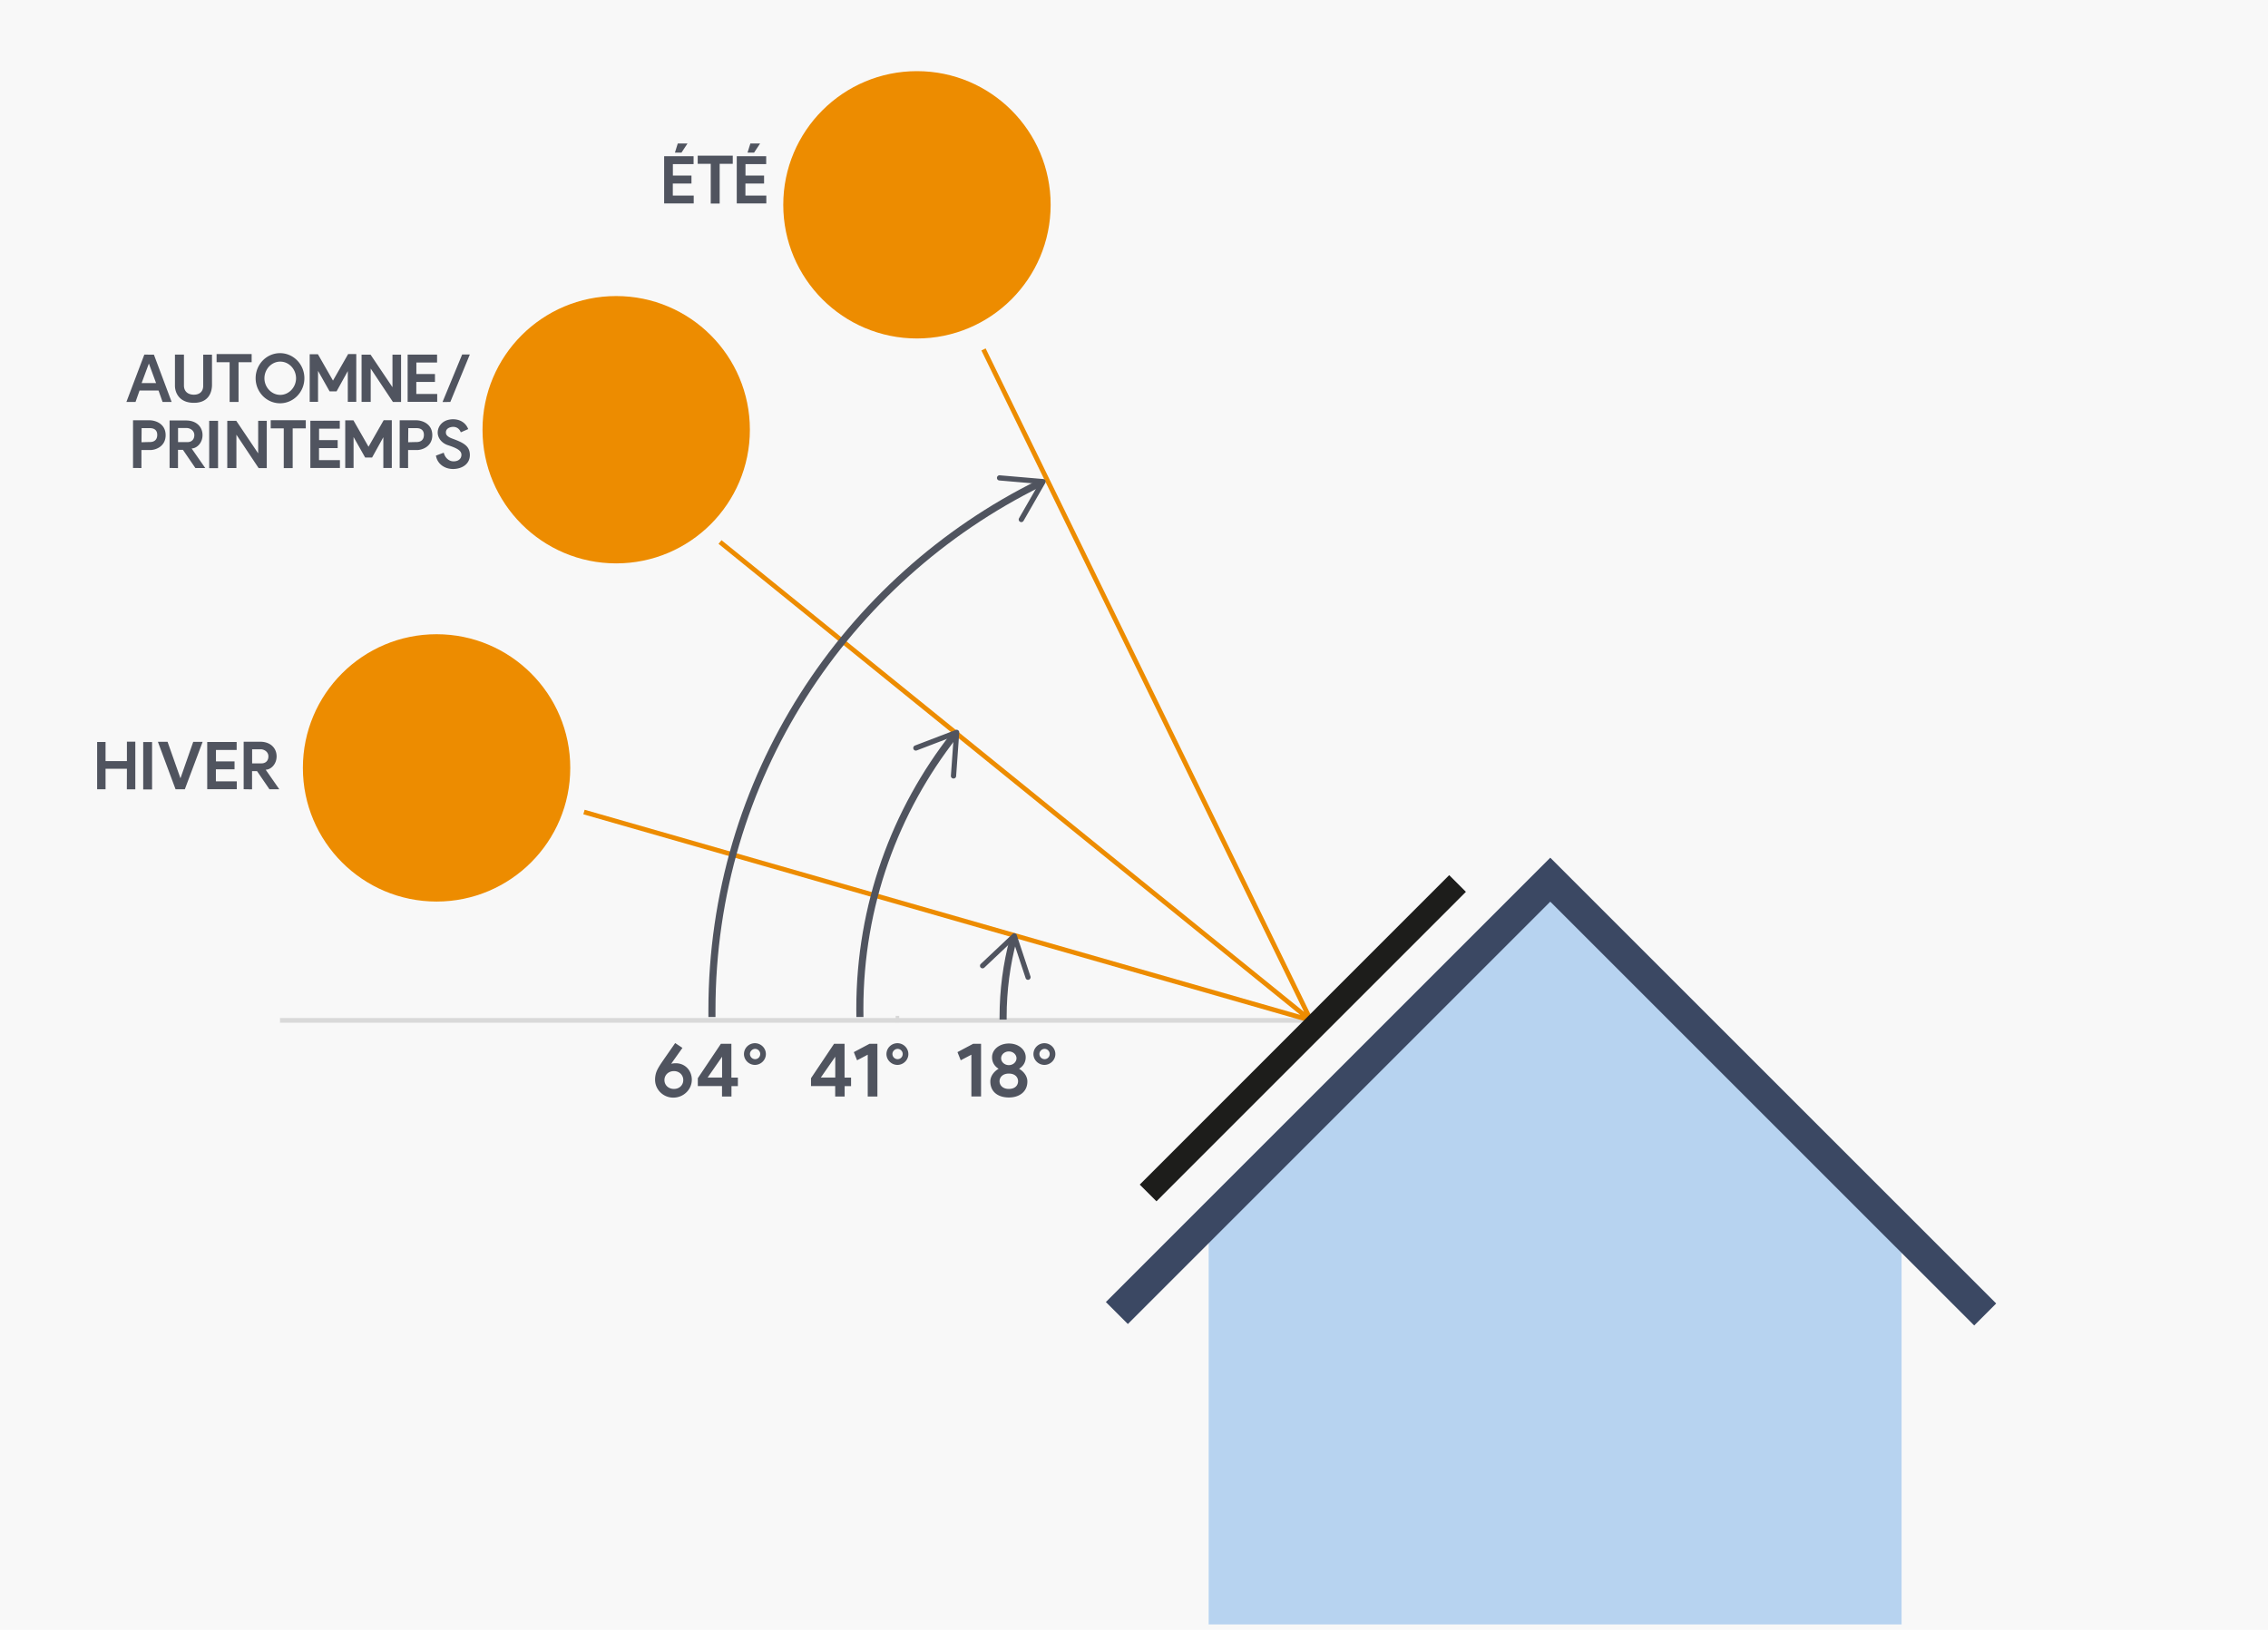
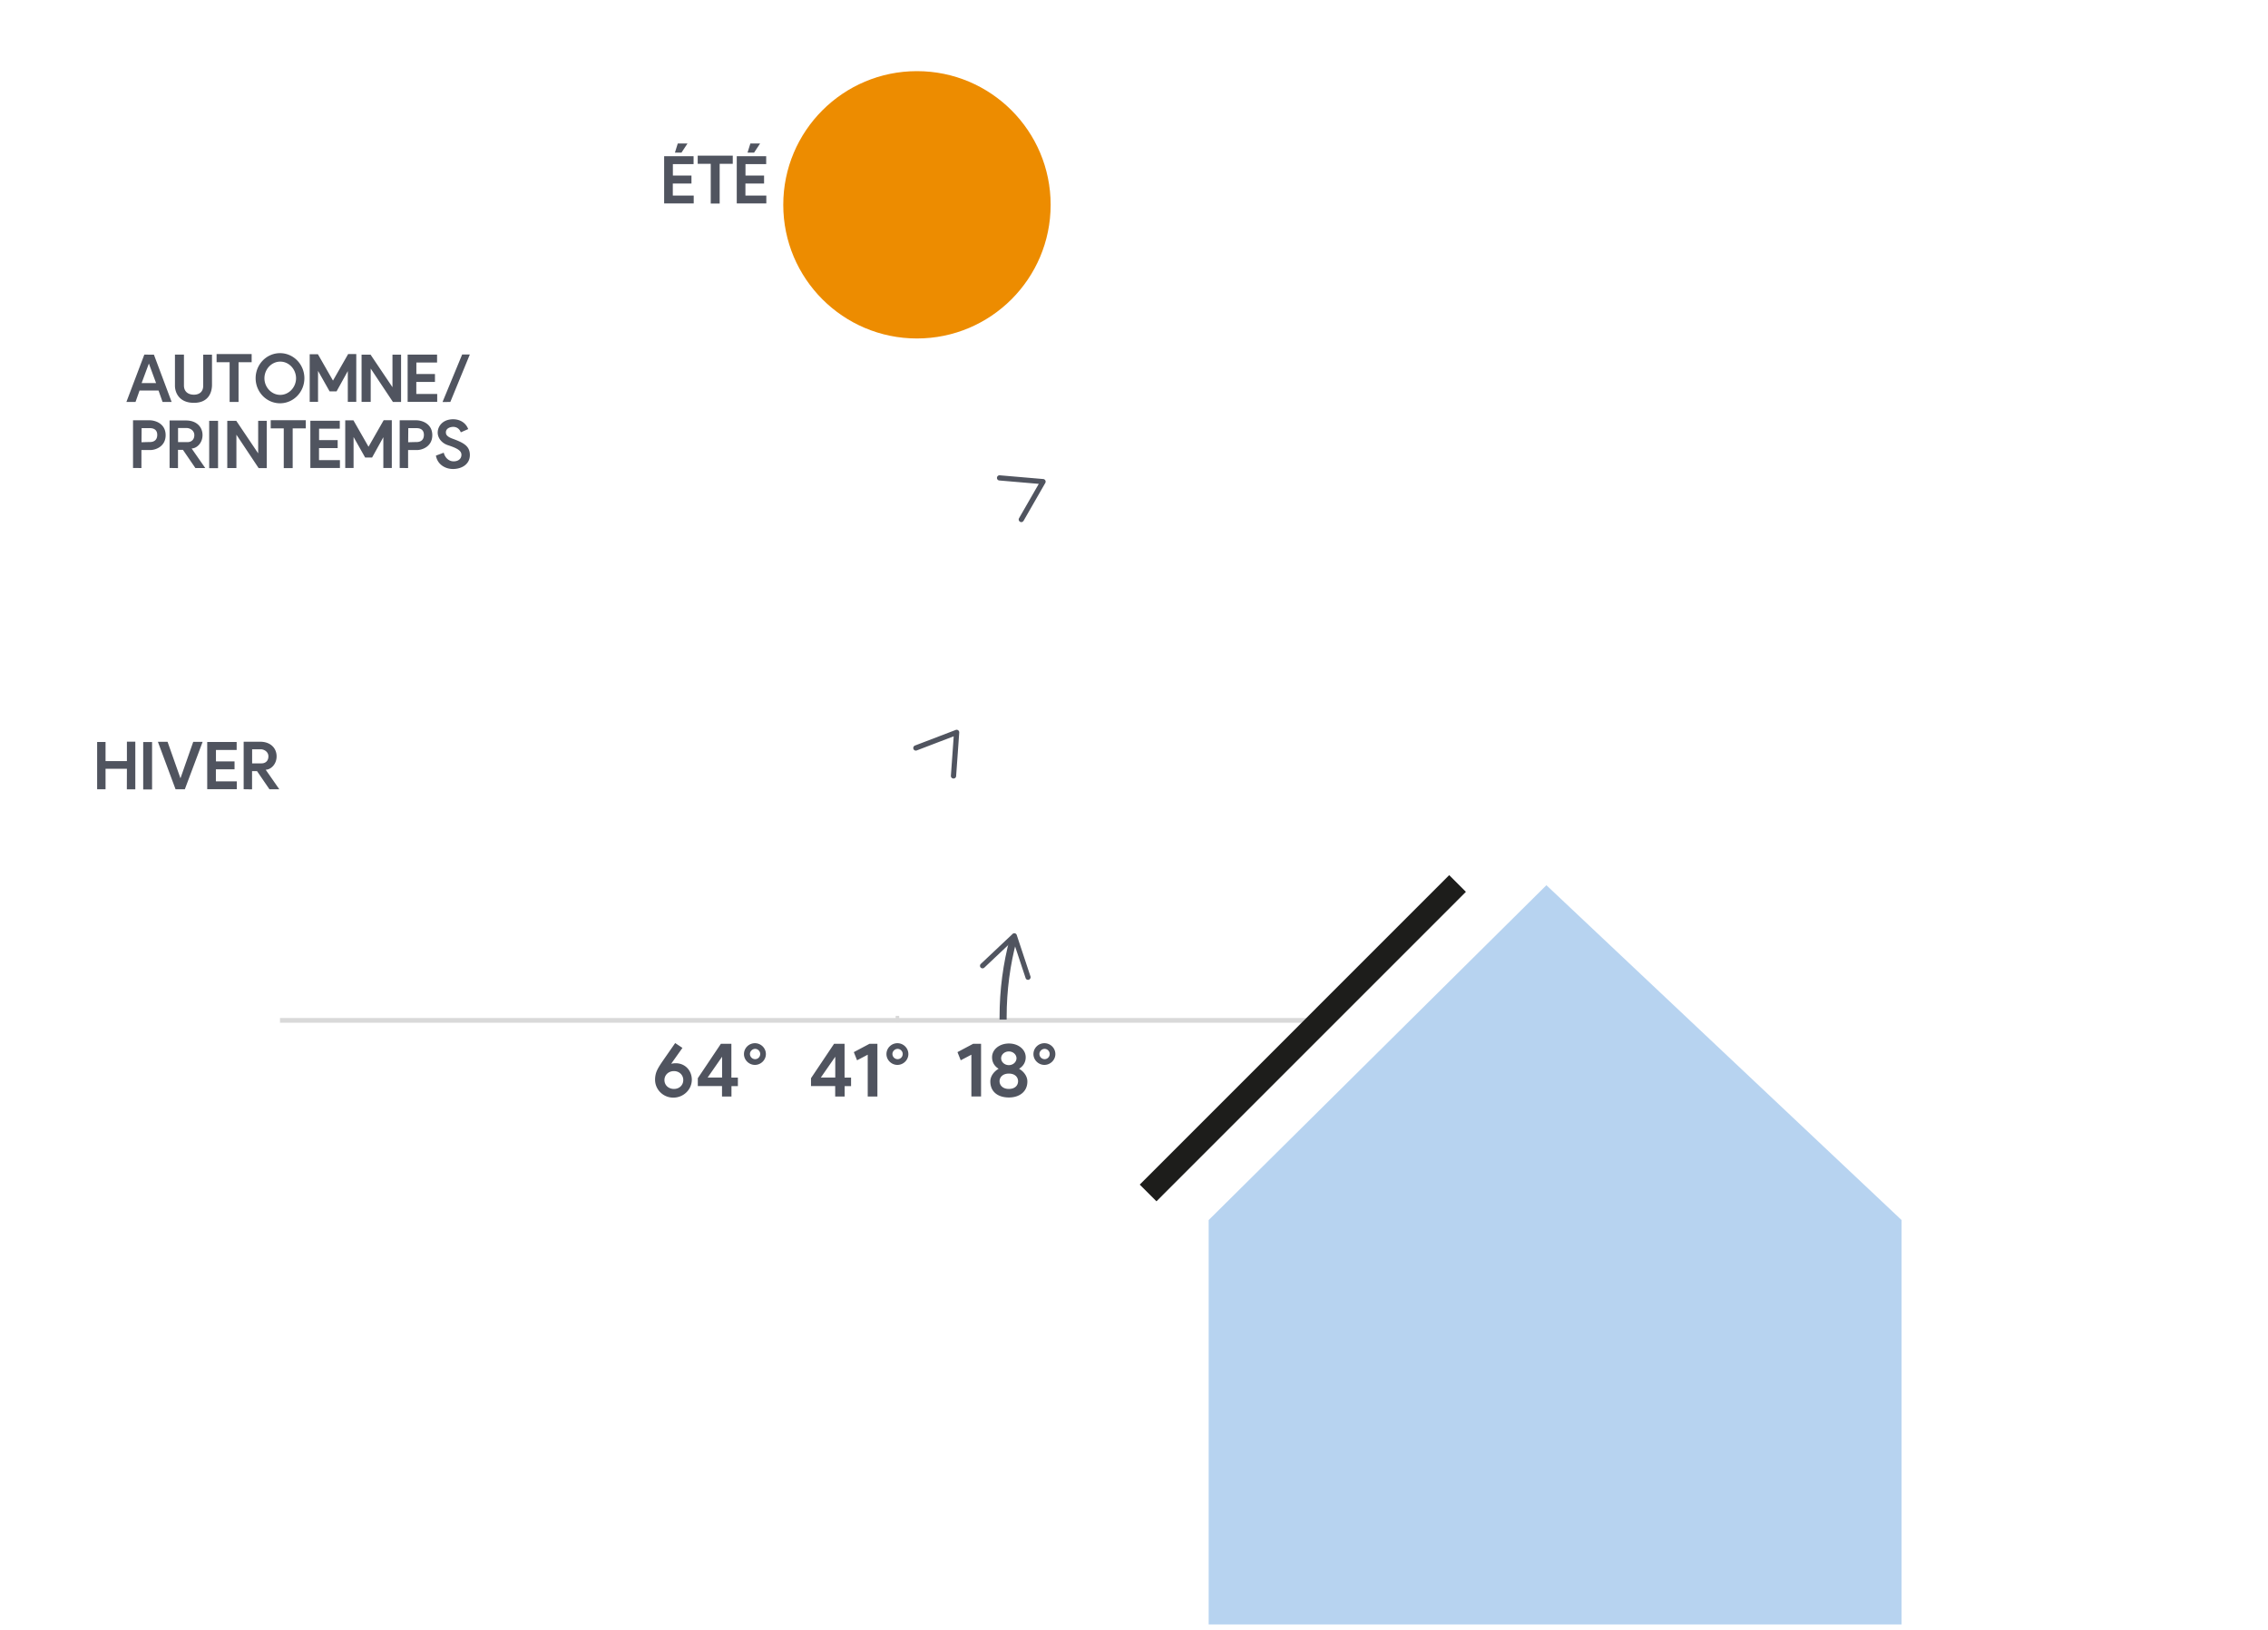
<svg xmlns="http://www.w3.org/2000/svg" width="480" height="345" fill="none">
-   <path fill="#F8F8F8" d="M0 0h480v345H0z" />
+   <path fill="#F8F8F8" d="M0 0v345H0z" />
  <path d="M189.932 216.395v-1.372" stroke="#D9D9D9" stroke-width=".75" stroke-miterlimit="10" />
  <path d="M402.451 343.845H255.803v-85.594l71.477-70.879 75.171 70.879v85.594Z" fill="#B7D3F0" />
-   <path d="m236.373 277.93 91.726-91.726 92.048 92.033" stroke="#3B4863" stroke-width="6.58" stroke-miterlimit="10" />
  <path d="M59.256 215.986h218.169" stroke="#D9D9D9" stroke-miterlimit="10" />
-   <path d="m277.425 215.986-153.831-44.104m153.83 44.104L152.383 114.727m125.042 101.259-69.273-142.02" stroke="#ED8C00" stroke-miterlimit="10" />
  <path d="M194.065 71.645c15.625 0 28.293-12.667 28.293-28.293s-12.668-28.293-28.293-28.293c-15.626 0-28.294 12.667-28.294 28.293s12.668 28.293 28.294 28.293Z" fill="#ED8C00" />
  <path d="m308.478 187.007-65.492 65.506" stroke="#1D1D1B" stroke-width="5" stroke-miterlimit="10" />
-   <path d="M130.412 119.252c15.626 0 28.293-12.667 28.293-28.293s-12.667-28.293-28.293-28.293-28.293 12.668-28.293 28.293c0 15.626 12.667 28.293 28.293 28.293Zm-38.016 71.58c15.625 0 28.293-12.667 28.293-28.293s-12.668-28.293-28.293-28.293c-15.626 0-28.293 12.667-28.293 28.293s12.667 28.293 28.293 28.293Z" fill="#ED8C00" />
  <path d="M212.297 215.826v-.555c0-5.694.744-11.198 2.146-16.453" stroke="#50545F" stroke-width="1.5" stroke-miterlimit="10" />
  <path d="M217.743 207.373a.529.529 0 0 1-.686-.351l-2.643-7.956-6.087 5.752a.551.551 0 0 1-.774-.015.55.55 0 0 1 .029-.774l6.716-6.336a.538.538 0 0 1 .511-.131.53.53 0 0 1 .379.365l2.905 8.76c.03.102.03.204 0 .306a.575.575 0 0 1-.365.394l.015-.014Z" fill="#50545F" />
-   <path d="M150.676 215.271v-1.489c0-48.922 28.278-91.245 69.389-111.508" stroke="#50545F" stroke-width="1.5" stroke-miterlimit="10" />
  <path d="M215.875 110.435a.548.548 0 0 1-.205-.745l4.176-7.27-8.351-.716a.544.544 0 0 1-.496-.598.544.544 0 0 1 .598-.497l9.198.789c.189.014.35.131.438.292a.56.56 0 0 1 0 .525l-4.599 8.015a.762.762 0 0 1-.219.219.557.557 0 0 1-.526 0l-.014-.014Z" fill="#50545F" />
-   <path d="M181.991 215.271c0-.57-.014-1.154-.014-1.737 0-21.855 7.46-41.973 19.986-57.93" stroke="#50545F" stroke-width="1.5" stroke-miterlimit="10" />
  <path d="M201.758 164.787a.543.543 0 0 1-.511-.584l.598-8.351-7.825 2.993a.54.54 0 0 1-.701-.321.562.562 0 0 1 .322-.715l8.628-3.3a.528.528 0 0 1 .525.073.562.562 0 0 1 .219.482l-.657 9.212a.54.54 0 0 1-.102.292.545.545 0 0 1-.482.219h-.014Zm3.826 67.309h2.048v-11.152h-1.68l-3.312 1.76.688 1.728 2.256-1.184v8.848Zm10.089-5.872c.88-.528 1.408-1.376 1.408-2.432 0-1.648-1.552-2.912-3.552-2.912-2.016 0-3.568 1.264-3.568 2.912 0 1.056.512 1.904 1.392 2.432-1.024.592-1.76 1.6-1.76 2.688 0 2.192 1.616 3.392 3.936 3.392 2.192 0 3.904-1.2 3.904-3.392 0-1.088-.736-2.096-1.76-2.688Zm-2.16-3.664c.896 0 1.616.656 1.616 1.44 0 .8-.72 1.456-1.616 1.456-.896 0-1.632-.656-1.632-1.456 0-.784.736-1.44 1.632-1.44Zm0 7.936c-1.344 0-1.968-.832-1.968-1.632 0-.8.624-1.616 1.968-1.616 1.36 0 1.952.816 1.952 1.616 0 .8-.56 1.632-1.952 1.632Zm7.525-5.088c1.264 0 2.32-1.04 2.32-2.288 0-1.28-1.056-2.304-2.32-2.304-1.264 0-2.32 1.024-2.32 2.304 0 1.248 1.056 2.288 2.32 2.288Zm.048-1.216c-.592 0-1.104-.48-1.104-1.104 0-.56.512-1.072 1.104-1.072.592 0 1.072.512 1.072 1.072 0 .624-.48 1.104-1.072 1.104Zm-44.326 7.904v-2.208h-5.12v-1.664l4.88-7.28h2.224v7.152h1.376v1.808h-1.36v2.192h-2Zm.016-4.016v-4.4l-3.056 4.4h3.056Zm6.871 4.016h2.048v-11.152h-1.68l-3.312 1.76.688 1.728 2.256-1.184v8.848Zm6.282-6.688c1.264 0 2.32-1.04 2.32-2.288 0-1.28-1.056-2.304-2.32-2.304-1.264 0-2.32 1.024-2.32 2.304 0 1.248 1.056 2.288 2.32 2.288Zm.048-1.216c-.592 0-1.104-.48-1.104-1.104 0-.56.512-1.072 1.104-1.072.592 0 1.072.512 1.072 1.072 0 .624-.48 1.104-1.072 1.104Zm-47.577.912c-.176.016-.256.048-.352.064l2.384-3.36-1.536-1.024c-1.056 1.536-2.656 3.792-3.2 4.64-.368.592-.672 1.12-.832 1.632a4.89 4.89 0 0 0-.224 1.504c0 2.032 1.68 3.776 3.856 3.776 2.16 0 3.92-1.696 3.92-3.792 0-2.08-1.648-3.792-4.016-3.44Zm.24 5.392c-1.152 0-2.016-.784-2.016-1.888 0-1.072.864-1.888 2.016-1.888 1.12 0 1.968.816 1.968 1.888 0 1.104-.848 1.888-1.968 1.888Zm10.167 1.6v-2.208h-5.12v-1.664l4.88-7.28h2.224v7.152h1.376v1.808h-1.36v2.192h-2Zm.016-4.016v-4.4l-3.056 4.4h3.056Zm6.95-2.672c1.263 0 2.32-1.04 2.32-2.288 0-1.28-1.057-2.304-2.32-2.304-1.264 0-2.32 1.024-2.32 2.304 0 1.248 1.056 2.288 2.32 2.288Zm.048-1.216c-.592 0-1.104-.48-1.104-1.104 0-.56.512-1.072 1.104-1.072.592 0 1.072.512 1.072 1.072 0 .624-.48 1.104-1.072 1.104ZM144.228 32.304l1.274-1.932h-2.058l-.602 1.932h1.386Zm2.59 10.752V41.39h-4.424v-2.548h3.948v-1.68h-3.934V34.74h4.382v-1.68h-6.23v9.996h6.258Zm3.603.028h1.89V34.67h2.772v-1.722h-7.42v1.722h2.758v8.414Zm9.174-10.78 1.274-1.932h-2.058l-.602 1.932h1.386Zm2.59 10.752V41.39h-4.424v-2.548h3.948v-1.68h-3.934V34.74h4.382v-1.68h-6.23v9.996h6.258ZM26.846 167.084h1.792V156.99H26.86v4.116h-4.522v-4.046H20.56v10.01h1.778v-4.34h4.522l-.014 4.354Zm3.462-10.01v10.024h1.876v-10.024h-1.876Zm6.849 9.996h1.96l3.766-10.038h-1.988l-2.702 7.714-2.73-7.728h-2.044l3.738 10.052Zm12.958-.014v-1.666H45.69v-2.548h3.948v-1.68h-3.934v-2.422h4.382v-1.68h-6.23v9.996h6.258Zm3.23.028v-3.864h1.05l2.633 3.85h2.086l-2.884-4.144c1.022 0 2.31-1.092 2.31-2.828 0-1.736-1.288-3.094-3.472-3.094h-3.5v10.052l1.778.028Zm.015-5.502V158.6h1.82c.672 0 1.624.49 1.624 1.498s-.672 1.484-1.442 1.484H53.36ZM36.325 85.084h-1.918l-.854-2.422h-4.018l-.854 2.422H26.75l3.794-10.024 2.03.014 3.752 10.01Zm-6.356-3.99h3.066L31.51 76.95l-1.54 4.144Zm14.898-6.02h-1.862v6.594c0 1.204-.756 1.876-1.974 1.876-1.232 0-2.1-.672-2.1-1.946V75.06h-1.904v6.594c0 1.302.77 3.612 4.018 3.612 3.136 0 3.822-2.268 3.822-3.808v-6.384Zm3.73 10.01h1.89V76.67h2.772v-1.722h-7.42v1.722h2.758v8.414Zm10.672.28c2.842 0 5.152-2.38 5.152-5.306s-2.31-5.306-5.152-5.306c-2.856 0-5.166 2.38-5.166 5.306s2.31 5.306 5.166 5.306Zm.042-1.778c-1.848 0-3.346-1.624-3.346-3.514 0-1.904 1.498-3.528 3.346-3.528 1.862 0 3.346 1.624 3.346 3.528 0 1.89-1.498 3.514-3.346 3.514Zm10.45-.742h1.47l2.38-4.298v6.51h1.791V74.948H73.68l-3.206 5.614-3.192-5.586h-1.736v10.08h1.764v-6.552l2.45 4.34Zm8.696 2.226h-1.932v-9.996h1.904l4.634 6.888v-6.888h1.82v10.01H83.16l-4.704-7.07v7.056Zm14.074-.014V83.39h-4.424v-2.548h3.948v-1.68H88.12V76.74h4.382v-1.68h-6.23v9.996h6.258Zm2.777.028 4.13-10.052h-1.624l-4.158 10.066 1.652-.014ZM29.932 99.07v-3.808h1.862c1.134 0 3.262-.742 3.262-3.15s-2.128-3.15-3.416-3.15h-3.486v10.094l1.778.014Zm.042-8.442h1.778c.28 0 1.526.028 1.526 1.414s-1.078 1.526-1.554 1.526c-.406 0-1.204.028-1.778.042l.028-2.982Zm7.696 8.456V95.22h1.05l2.632 3.85h2.086l-2.884-4.144c1.022 0 2.31-1.092 2.31-2.828 0-1.736-1.288-3.094-3.472-3.094h-3.5v10.052l1.778.028Zm.014-5.502V90.6h1.82c.672 0 1.624.49 1.624 1.498s-.672 1.484-1.442 1.484h-2.002Zm6.589-4.508v10.024h1.876V89.074h-1.876Zm5.76 9.996h-1.932v-9.996h1.904l4.634 6.888v-6.888h1.82v10.01h-1.722l-4.704-7.07v7.056Zm10.02.014h1.89V90.67h2.773v-1.722h-7.42v1.722h2.758v8.414Zm11.888-.028V97.39h-4.424v-2.548h3.948v-1.68h-3.934V90.74h4.382v-1.68h-6.23v9.996h6.258Zm5.339-2.212h1.47l2.38-4.298v6.51h1.792V88.948H81.2l-3.206 5.614-3.192-5.586h-1.736v10.08h1.764v-6.552l2.45 4.34Zm9.09 2.226v-3.808h1.861c1.134 0 3.262-.742 3.262-3.15s-2.128-3.15-3.416-3.15h-3.486v10.094l1.778.014Zm.041-8.442h1.778c.28 0 1.526.028 1.526 1.414s-1.078 1.526-1.554 1.526c-.406 0-1.204.028-1.778.042l.028-2.982Zm7.502 5.194c.266 1.078 1.05 1.708 1.792 1.806.966.126 1.862-.294 1.946-1.232.098-1.022-.952-1.54-2.87-2.17-1.316-.434-2.212-1.568-2.142-2.8.056-1.092.826-2.24 2.31-2.576 1.484-.336 3.402.084 4.144 1.974l-1.568.686c-.406-1.064-1.386-1.358-2.352-1.022-.882.336-.84 1.008-.77 1.316.112.518.882.882 1.33 1.036 2.324.854 3.668 1.526 3.71 3.402.042 1.862-1.47 2.926-3.318 3.024-1.848.098-3.556-.952-3.864-2.828l1.652-.616Z" fill="#50545F" />
</svg>